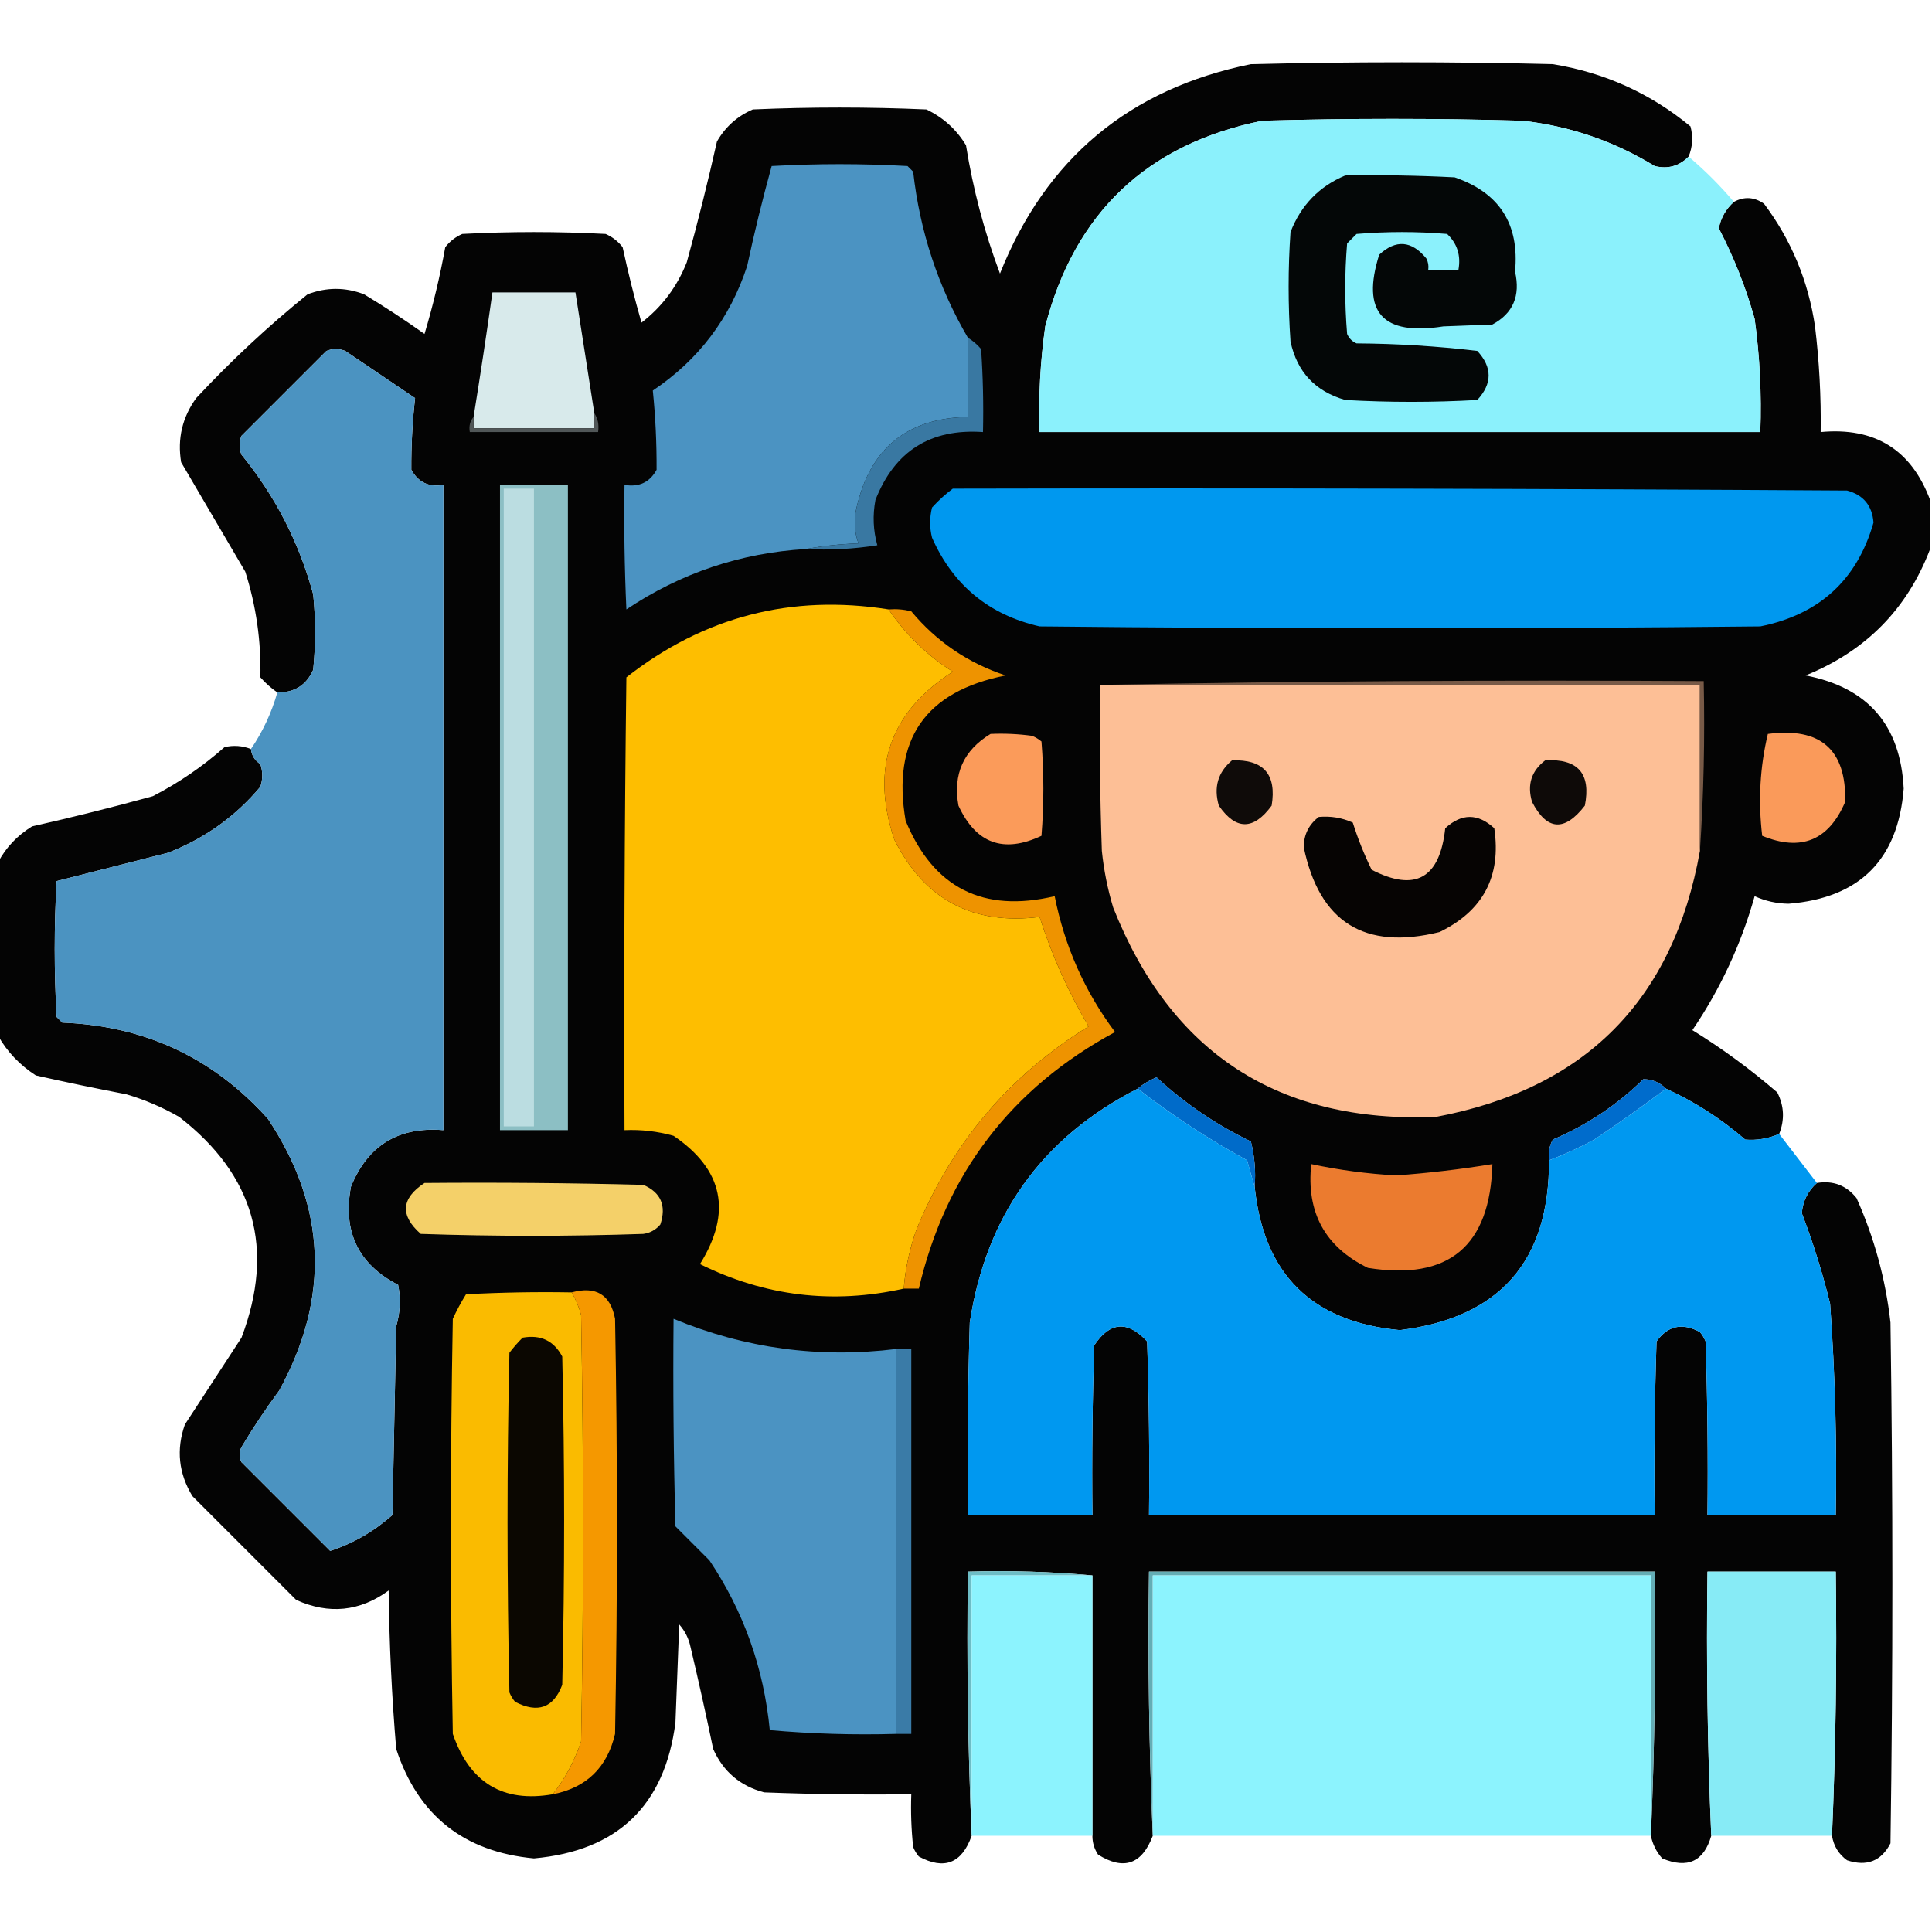
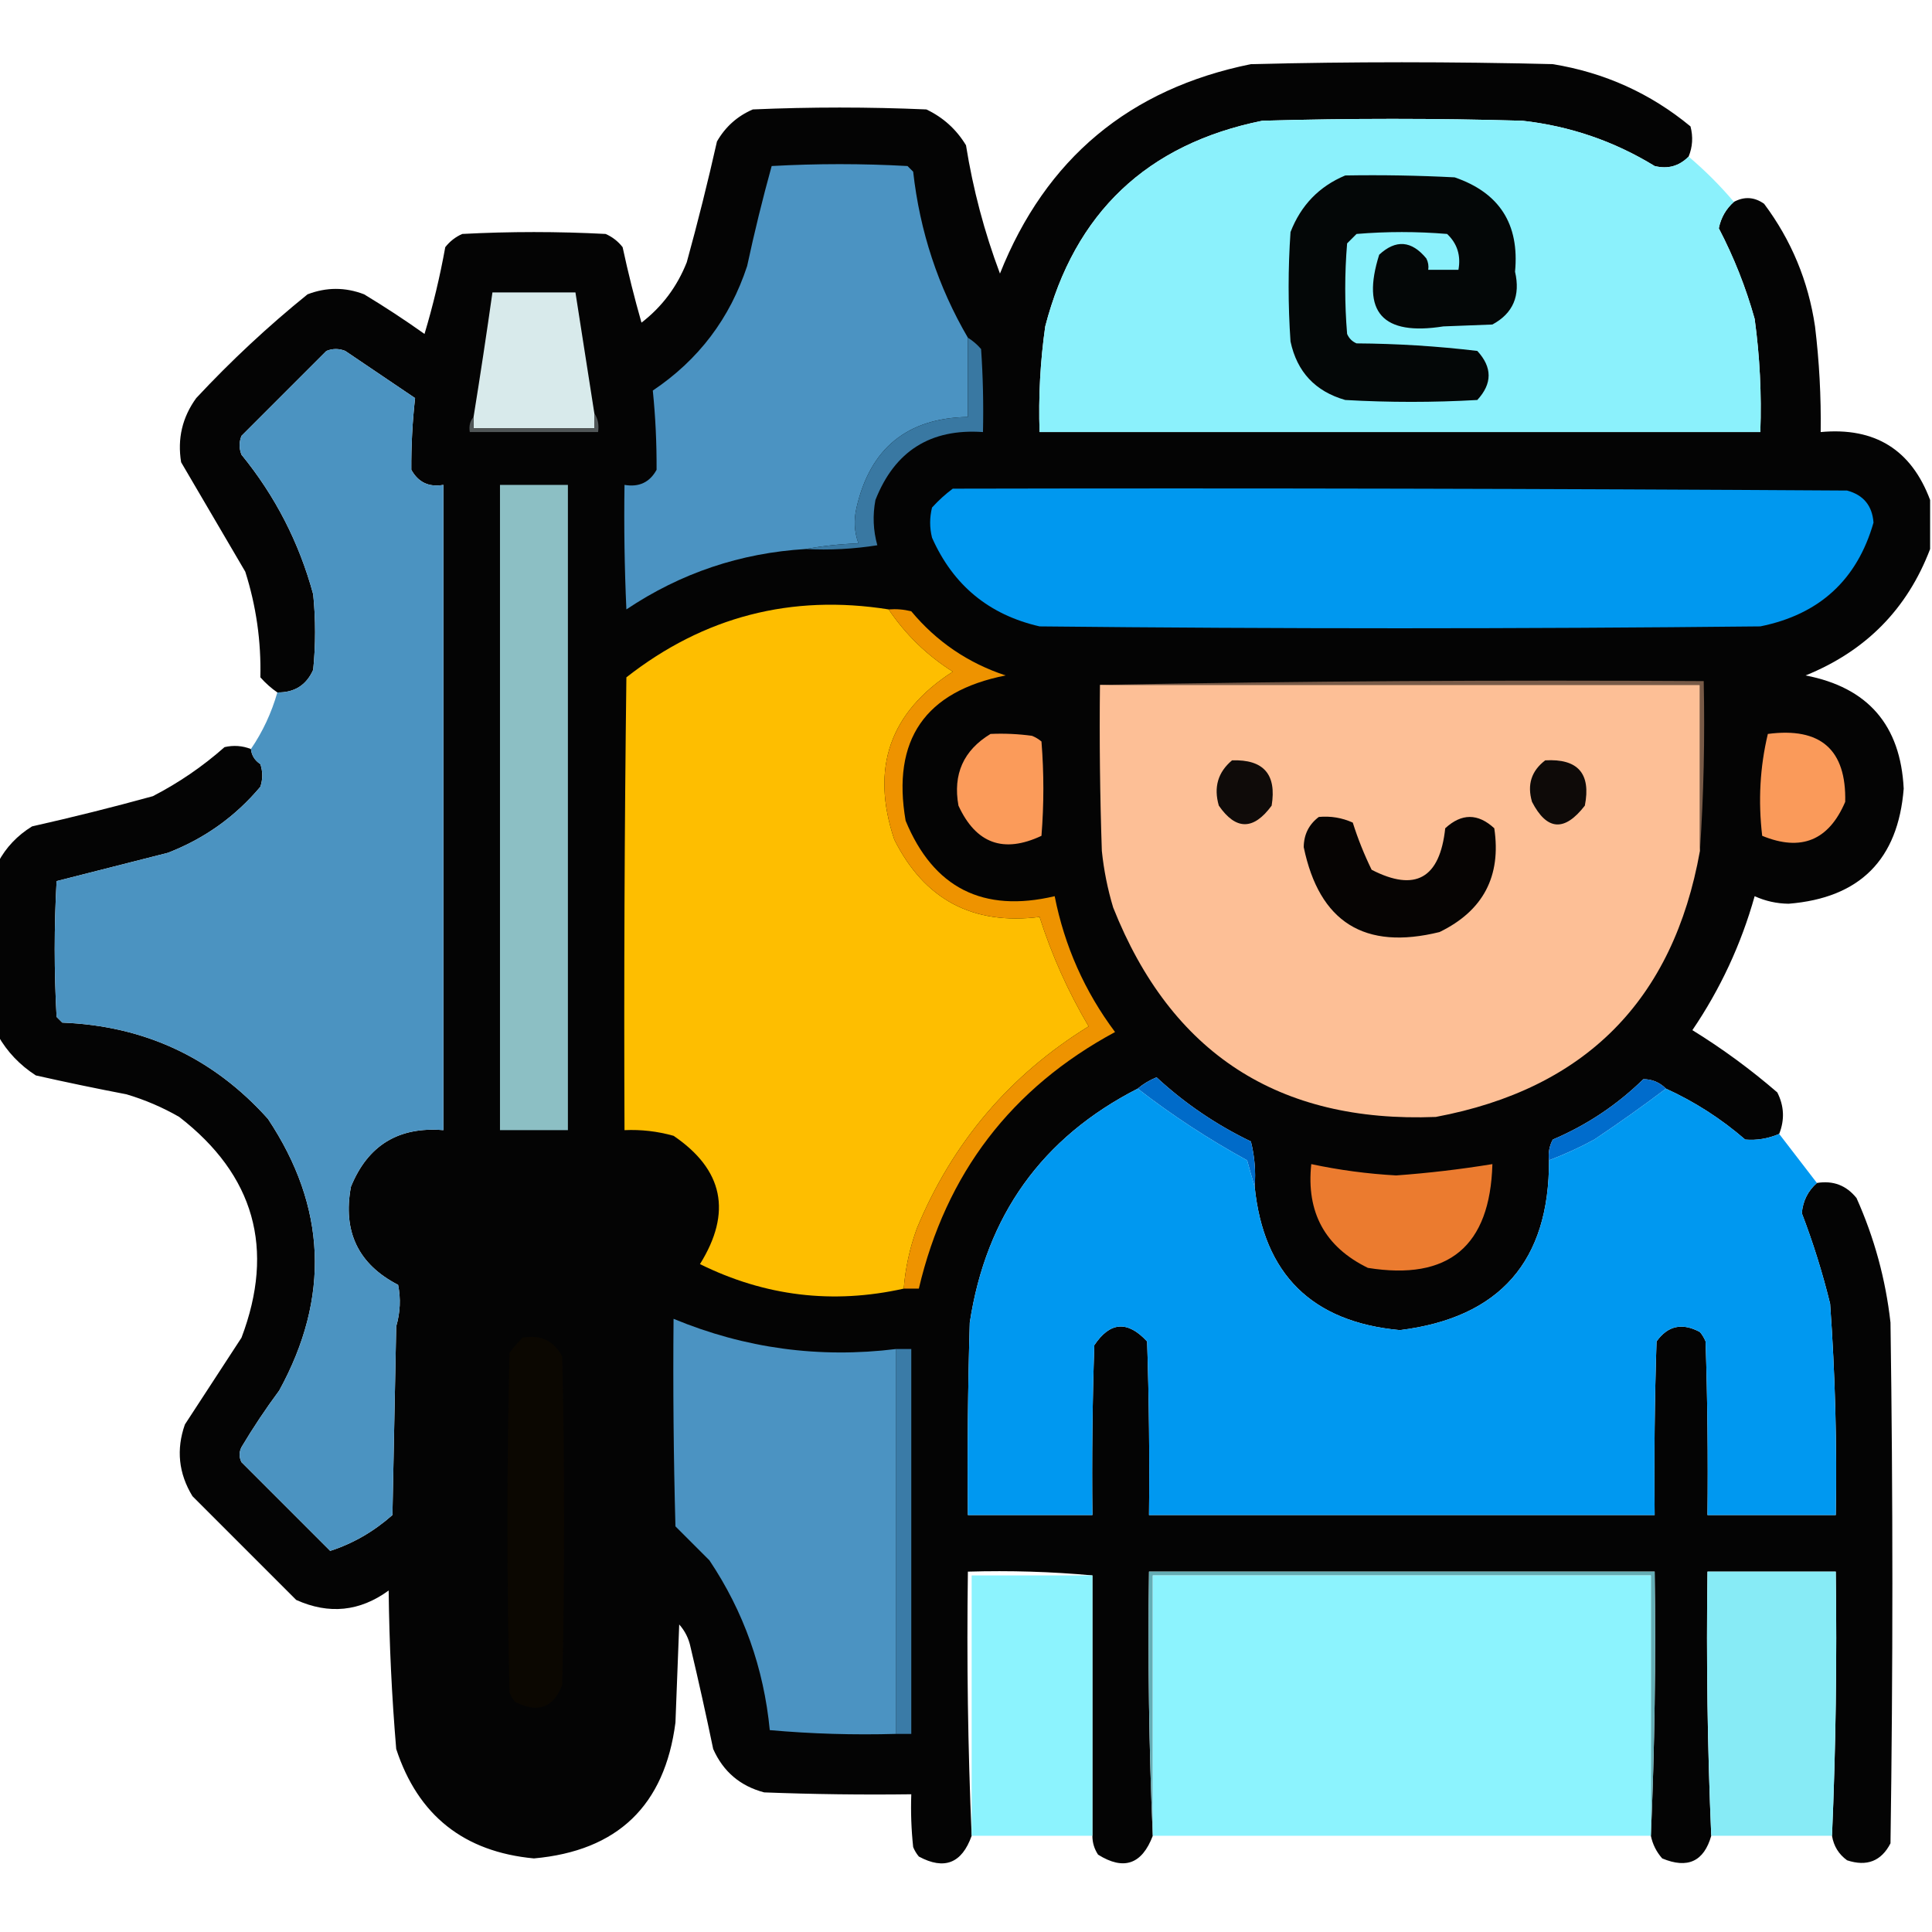
<svg xmlns="http://www.w3.org/2000/svg" width="512px" height="512px" style="shape-rendering:geometricPrecision; text-rendering:geometricPrecision; image-rendering:optimizeQuality; fill-rule:evenodd; clip-rule:evenodd">
  <g>
    <path style="opacity:0.983" fill="#010101" d="M 447.5,41.5 C 444.993,44.036 441.993,44.869 438.5,44C 427.753,37.417 416.086,33.417 403.5,32C 380.5,31.333 357.5,31.333 334.5,32C 303.973,38.194 284.806,56.361 277,86.5C 275.684,95.782 275.184,105.116 275.5,114.5C 339.167,114.5 402.833,114.5 466.5,114.5C 466.865,104.443 466.365,94.443 465,84.5C 462.667,76.168 459.501,68.168 455.5,60.5C 456.071,57.687 457.404,55.354 459.5,53.5C 462.255,52.02 464.922,52.187 467.5,54C 474.716,63.635 479.216,74.468 481,86.5C 482.128,95.8 482.628,105.134 482.5,114.5C 496.845,113.164 506.512,119.164 511.5,132.5C 511.5,136.833 511.5,141.167 511.5,145.5C 505.467,161.368 494.467,172.534 478.5,179C 495.006,182.174 503.672,192.174 504.5,209C 503.015,227.818 492.848,237.985 474,239.5C 470.832,239.457 467.832,238.791 465,237.5C 461.421,250.241 455.921,262.074 448.5,273C 456.413,277.88 463.913,283.38 471,289.5C 472.822,293.09 472.989,296.757 471.5,300.5C 468.594,301.751 465.594,302.251 462.5,302C 456.123,296.481 449.123,291.981 441.5,288.5C 439.821,286.825 437.821,285.992 435.5,286C 428.532,292.822 420.532,298.155 411.5,302C 410.594,303.699 410.261,305.533 410.5,307.5C 410.622,334.209 397.455,349.209 371,352.5C 347.702,350.368 334.868,337.701 332.5,314.5C 332.824,310.445 332.491,306.445 331.5,302.5C 322.301,298.07 313.967,292.403 306.5,285.5C 304.604,286.275 302.937,287.275 301.5,288.5C 276.172,301.439 261.339,322.106 257,350.5C 256.5,367.497 256.333,384.497 256.5,401.5C 267.5,401.5 278.5,401.5 289.5,401.5C 289.333,386.496 289.5,371.496 290,356.5C 294.167,350.241 298.833,349.908 304,355.5C 304.5,370.83 304.667,386.163 304.5,401.5C 349.167,401.5 393.833,401.5 438.5,401.5C 438.333,386.163 438.5,370.83 439,355.5C 441.981,351.304 445.814,350.471 450.5,353C 451.126,353.75 451.626,354.584 452,355.5C 452.5,370.83 452.667,386.163 452.5,401.5C 463.833,401.5 475.167,401.5 486.5,401.5C 486.836,382.806 486.336,364.139 485,345.5C 482.997,337.325 480.497,329.325 477.5,321.5C 477.782,318.269 479.115,315.602 481.5,313.5C 485.803,312.796 489.303,314.13 492,317.5C 496.715,328.028 499.715,339.028 501,350.5C 501.667,396.5 501.667,442.5 501,488.5C 498.565,493.224 494.731,494.724 489.5,493C 487.281,491.399 485.948,489.233 485.5,486.5C 486.498,463.339 486.831,440.006 486.5,416.5C 475.167,416.5 463.833,416.5 452.5,416.5C 452.169,440.006 452.502,463.339 453.5,486.5C 451.56,493.314 447.227,495.314 440.5,492.5C 438.962,490.757 437.962,488.757 437.5,486.5C 438.498,463.339 438.831,440.006 438.5,416.5C 393.833,416.5 349.167,416.5 304.5,416.5C 304.169,440.006 304.502,463.339 305.5,486.5C 302.625,494.09 297.792,495.756 291,491.5C 289.991,489.975 289.491,488.308 289.5,486.5C 289.5,463.5 289.5,440.5 289.5,417.5C 278.679,416.505 267.679,416.172 256.5,416.5C 256.169,440.006 256.502,463.339 257.5,486.5C 254.911,493.809 250.244,495.642 243.5,492C 242.874,491.25 242.374,490.416 242,489.5C 241.501,484.845 241.334,480.179 241.5,475.5C 228.496,475.667 215.496,475.5 202.5,475C 196.159,473.325 191.659,469.492 189,463.5C 187.128,454.471 185.128,445.471 183,436.5C 182.527,434.221 181.527,432.221 180,430.5C 179.667,439.167 179.333,447.833 179,456.5C 176.164,478.502 163.664,490.502 141.5,492.5C 122.936,490.759 110.77,481.093 105,463.5C 103.824,449.532 103.158,435.532 103,421.5C 95.358,427.074 87.192,427.907 78.5,424C 69.333,414.833 60.167,405.667 51,396.5C 47.33,390.472 46.663,384.139 49,377.5C 54,369.833 59,362.167 64,354.5C 72.918,330.922 67.418,311.422 47.5,296C 43.065,293.449 38.399,291.449 33.5,290C 25.472,288.461 17.472,286.794 9.5,285C 5.26,282.262 1.926,278.762 -0.5,274.5C -0.5,259.167 -0.5,243.833 -0.5,228.5C 1.592,224.572 4.592,221.406 8.5,219C 19.232,216.587 29.899,213.92 40.5,211C 47.382,207.448 53.715,203.115 59.5,198C 61.885,197.444 64.218,197.61 66.5,198.5C 66.685,200.196 67.519,201.529 69,202.5C 69.667,204.5 69.667,206.5 69,208.5C 62.372,216.405 54.205,222.239 44.5,226C 34.63,228.505 24.797,231.005 15,233.5C 14.333,245.5 14.333,257.5 15,269.5C 15.5,270 16,270.5 16.5,271C 38.364,271.851 56.531,280.351 71,296.5C 86.525,319.826 87.525,343.826 74,368.5C 70.419,373.328 67.085,378.328 64,383.5C 63.333,384.833 63.333,386.167 64,387.5C 71.833,395.333 79.667,403.167 87.5,411C 93.519,409.064 99.019,405.897 104,401.5C 104.333,384.833 104.667,368.167 105,351.5C 106.071,347.796 106.238,344.129 105.5,340.5C 94.949,335.057 90.782,326.391 93,314.5C 97.462,303.516 105.628,298.516 117.5,299.5C 117.5,242.5 117.5,185.5 117.5,128.5C 113.685,129.171 110.851,127.838 109,124.5C 108.961,118.123 109.294,111.79 110,105.5C 103.833,101.333 97.667,97.167 91.5,93C 89.833,92.333 88.167,92.333 86.5,93C 79,100.5 71.5,108 64,115.5C 63.333,117.167 63.333,118.833 64,120.5C 72.949,131.46 79.282,143.793 83,157.5C 83.667,164.167 83.667,170.833 83,177.5C 81.195,181.574 78.028,183.574 73.5,183.5C 71.897,182.404 70.397,181.07 69,179.5C 69.223,169.92 67.889,160.587 65,151.5C 59.301,141.813 53.635,132.147 48,122.5C 46.977,116.258 48.311,110.592 52,105.5C 61.231,95.599 71.064,86.433 81.5,78C 86.516,76.079 91.516,76.079 96.5,78C 101.969,81.303 107.302,84.803 112.5,88.5C 114.757,80.975 116.59,73.309 118,65.5C 119.214,63.951 120.714,62.785 122.5,62C 135.167,61.333 147.833,61.333 160.5,62C 162.286,62.785 163.786,63.951 165,65.5C 166.459,72.287 168.126,78.953 170,85.5C 175.436,81.318 179.436,75.984 182,69.5C 184.92,58.899 187.587,48.232 190,37.5C 192.222,33.612 195.388,30.779 199.5,29C 214.833,28.333 230.167,28.333 245.5,29C 249.948,31.114 253.448,34.281 256,38.5C 257.864,50.161 260.864,61.494 265,72.5C 277.139,42.031 299.306,23.531 331.5,17C 358.167,16.333 384.833,16.333 411.5,17C 425.216,19.232 437.382,24.732 448,33.5C 448.722,36.261 448.555,38.927 447.5,41.5 Z" />
  </g>
  <g>
    <path style="opacity:0.999" fill="#8bf1fc" d="M 447.5,41.5 C 451.86,45.194 455.86,49.194 459.5,53.5C 457.404,55.354 456.071,57.687 455.5,60.5C 459.501,68.168 462.667,76.168 465,84.5C 466.365,94.443 466.865,104.443 466.5,114.5C 402.833,114.5 339.167,114.5 275.5,114.5C 275.184,105.116 275.684,95.782 277,86.5C 284.806,56.361 303.973,38.194 334.5,32C 357.5,31.333 380.5,31.333 403.5,32C 416.086,33.417 427.753,37.417 438.5,44C 441.993,44.869 444.993,44.036 447.5,41.5 Z" />
  </g>
  <g>
    <path style="opacity:1" fill="#4b93c2" d="M 256.5,89.5 C 256.5,96.5 256.5,103.5 256.5,110.5C 240.453,110.783 230.62,118.783 227,134.5C 226.216,137.76 226.383,140.927 227.5,144C 222.649,144.174 217.982,144.674 213.5,145.5C 196.208,146.542 180.375,151.875 166,161.5C 165.5,150.505 165.333,139.505 165.5,128.5C 169.355,129.155 172.188,127.821 174,124.5C 174.041,117.463 173.707,110.463 173,103.5C 185.105,95.39 193.438,84.39 198,70.5C 199.918,61.566 202.085,52.732 204.5,44C 216.5,43.333 228.5,43.333 240.5,44C 241,44.5 241.5,45 242,45.5C 243.767,61.3 248.6,75.966 256.5,89.5 Z" />
  </g>
  <g>
    <path style="opacity:1" fill="#040707" d="M 356.5,46.5 C 366.172,46.334 375.839,46.5 385.5,47C 397.376,51.074 402.709,59.407 401.5,72C 402.975,78.38 400.975,83.047 395.5,86C 391.167,86.167 386.833,86.333 382.5,86.5C 366.368,89.049 360.701,82.715 365.5,67.5C 369.922,63.41 374.089,63.743 378,68.5C 378.483,69.448 378.649,70.448 378.5,71.5C 381.167,71.5 383.833,71.5 386.5,71.5C 387.186,67.713 386.186,64.546 383.5,62C 375.5,61.333 367.5,61.333 359.5,62C 358.667,62.833 357.833,63.667 357,64.5C 356.333,72.5 356.333,80.5 357,88.5C 357.5,89.667 358.333,90.5 359.5,91C 370.239,91.07 380.906,91.737 391.5,93C 395.5,97.333 395.5,101.667 391.5,106C 379.833,106.667 368.167,106.667 356.5,106C 348.556,103.723 343.722,98.556 342,90.5C 341.333,80.833 341.333,71.167 342,61.5C 344.755,54.396 349.588,49.396 356.5,46.5 Z" />
  </g>
  <g>
    <path style="opacity:1" fill="#d8eaeb" d="M 157.5,109.5 C 157.5,110.833 157.5,112.167 157.5,113.5C 146.833,113.5 136.167,113.5 125.5,113.5C 125.5,112.5 125.5,111.5 125.5,110.5C 127.275,99.515 128.942,88.515 130.5,77.5C 137.833,77.5 145.167,77.5 152.5,77.5C 154.167,88.167 155.833,98.833 157.5,109.5 Z" />
  </g>
  <g>
    <path style="opacity:1" fill="#3978a2" d="M 256.5,89.5 C 257.794,90.29 258.961,91.29 260,92.5C 260.5,99.826 260.666,107.159 260.5,114.5C 246.601,113.533 237.101,119.533 232,132.5C 231.233,136.558 231.4,140.558 232.5,144.5C 226.202,145.496 219.868,145.83 213.5,145.5C 217.982,144.674 222.649,144.174 227.5,144C 226.383,140.927 226.216,137.76 227,134.5C 230.62,118.783 240.453,110.783 256.5,110.5C 256.5,103.5 256.5,96.5 256.5,89.5 Z" />
  </g>
  <g>
    <path style="opacity:0.999" fill="#4b93c1" d="M 66.5,198.5 C 69.616,193.93 71.95,188.93 73.5,183.5C 78.028,183.574 81.195,181.574 83,177.5C 83.667,170.833 83.667,164.167 83,157.5C 79.282,143.793 72.949,131.46 64,120.5C 63.333,118.833 63.333,117.167 64,115.5C 71.5,108 79,100.5 86.5,93C 88.167,92.333 89.833,92.333 91.5,93C 97.667,97.167 103.833,101.333 110,105.5C 109.294,111.79 108.961,118.123 109,124.5C 110.851,127.838 113.685,129.171 117.5,128.5C 117.5,185.5 117.5,242.5 117.5,299.5C 105.628,298.516 97.462,303.516 93,314.5C 90.782,326.391 94.949,335.057 105.5,340.5C 106.238,344.129 106.071,347.796 105,351.5C 104.667,368.167 104.333,384.833 104,401.5C 99.019,405.897 93.519,409.064 87.5,411C 79.667,403.167 71.833,395.333 64,387.5C 63.333,386.167 63.333,384.833 64,383.5C 67.085,378.328 70.419,373.328 74,368.5C 87.525,343.826 86.525,319.826 71,296.5C 56.531,280.351 38.364,271.851 16.5,271C 16,270.5 15.5,270 15,269.5C 14.333,257.5 14.333,245.5 15,233.5C 24.797,231.005 34.63,228.505 44.5,226C 54.205,222.239 62.372,216.405 69,208.5C 69.667,206.5 69.667,204.5 69,202.5C 67.519,201.529 66.685,200.196 66.5,198.5 Z" />
  </g>
  <g>
    <path style="opacity:1" fill="#515758" d="M 157.5,109.5 C 158.451,110.919 158.784,112.585 158.5,114.5C 147.167,114.5 135.833,114.5 124.5,114.5C 124.232,112.901 124.566,111.568 125.5,110.5C 125.5,111.5 125.5,112.5 125.5,113.5C 136.167,113.5 146.833,113.5 157.5,113.5C 157.5,112.167 157.5,110.833 157.5,109.5 Z" />
  </g>
  <g>
    <path style="opacity:1" fill="#8cbfc4" d="M 132.5,128.5 C 138.5,128.5 144.5,128.5 150.5,128.5C 150.5,185.5 150.5,242.5 150.5,299.5C 144.5,299.5 138.5,299.5 132.5,299.5C 132.5,242.5 132.5,185.5 132.5,128.5 Z" />
  </g>
  <g>
-     <path style="opacity:1" fill="#bbdde1" d="M 133.5,129.5 C 136.167,129.5 138.833,129.5 141.5,129.5C 141.5,185.833 141.5,242.167 141.5,298.5C 138.833,298.5 136.167,298.5 133.5,298.5C 133.5,242.167 133.5,185.833 133.5,129.5 Z" />
-   </g>
+     </g>
  <g>
    <path style="opacity:1" fill="#0098ef" d="M 252.5,129.5 C 331.501,129.333 410.501,129.5 489.5,130C 493.836,131.17 496.169,134.004 496.5,138.5C 492.151,153.677 482.151,162.844 466.5,166C 402.833,166.667 339.167,166.667 275.5,166C 262.092,162.927 252.592,155.094 247,142.5C 246.333,139.833 246.333,137.167 247,134.5C 248.73,132.598 250.563,130.931 252.5,129.5 Z" />
  </g>
  <g>
    <path style="opacity:1" fill="#febe00" d="M 235.5,161.5 C 240.001,168.167 245.668,173.667 252.5,178C 235.81,188.735 230.643,203.569 237,222.5C 244.959,238.397 257.792,245.23 275.5,243C 278.744,253.155 283.078,262.822 288.5,272C 267.625,284.883 252.458,302.716 243,325.5C 241.107,330.678 239.94,336.012 239.5,341.5C 220.725,345.692 202.725,343.525 185.5,335C 194.036,321.297 191.702,309.964 178.5,301C 174.249,299.805 169.915,299.305 165.5,299.5C 165.333,259.499 165.5,219.499 166,179.5C 186.543,163.406 209.71,157.406 235.5,161.5 Z" />
  </g>
  <g>
    <path style="opacity:1" fill="#ee9300" d="M 235.5,161.5 C 237.527,161.338 239.527,161.505 241.5,162C 248.211,170.043 256.544,175.71 266.5,179C 245.137,183.229 236.304,196.063 240,217.5C 247.359,235.312 260.526,241.979 279.5,237.5C 282.115,250.728 287.448,262.728 295.5,273.5C 268.007,288.335 250.674,311.002 243.5,341.5C 242.167,341.5 240.833,341.5 239.5,341.5C 239.94,336.012 241.107,330.678 243,325.5C 252.458,302.716 267.625,284.883 288.5,272C 283.078,262.822 278.744,253.155 275.5,243C 257.792,245.23 244.959,238.397 237,222.5C 230.643,203.569 235.81,188.735 252.5,178C 245.668,173.667 240.001,168.167 235.5,161.5 Z" />
  </g>
  <g>
    <path style="opacity:1" fill="#fdbf96" d="M 291.5,181.5 C 344.5,181.5 397.5,181.5 450.5,181.5C 450.5,196.167 450.5,210.833 450.5,225.5C 443.43,265.071 420.096,288.571 380.5,296C 338.834,297.651 310.334,279.151 295,240.5C 293.524,235.594 292.524,230.594 292,225.5C 291.5,210.837 291.333,196.17 291.5,181.5 Z" />
  </g>
  <g>
    <path style="opacity:1" fill="#785a47" d="M 291.5,181.5 C 344.664,180.501 397.997,180.168 451.5,180.5C 451.829,195.676 451.496,210.676 450.5,225.5C 450.5,210.833 450.5,196.167 450.5,181.5C 397.5,181.5 344.5,181.5 291.5,181.5 Z" />
  </g>
  <g>
    <path style="opacity:1" fill="#fb9b5a" d="M 262.5,194.5 C 266.182,194.335 269.848,194.501 273.5,195C 274.416,195.374 275.25,195.874 276,196.5C 276.667,204.833 276.667,213.167 276,221.5C 265.955,226.227 258.622,223.56 254,213.5C 252.498,205.175 255.331,198.842 262.5,194.5 Z" />
  </g>
  <g>
    <path style="opacity:1" fill="#fa9a5a" d="M 468.5,194.5 C 482.484,192.661 489.317,198.661 489,212.5C 484.633,222.734 477.3,225.734 467,221.5C 465.908,212.24 466.408,203.24 468.5,194.5 Z" />
  </g>
  <g>
    <path style="opacity:1" fill="#0e0a08" d="M 409.5,201.5 C 418.174,201.006 421.674,205.006 420,213.5C 414.613,220.472 409.947,220.138 406,212.5C 404.662,207.96 405.829,204.293 409.5,201.5 Z" />
  </g>
  <g>
    <path style="opacity:1" fill="#0f0b09" d="M 326.5,201.5 C 334.861,201.213 338.361,205.213 337,213.5C 332.194,220.053 327.527,220.053 323,213.5C 321.593,208.643 322.76,204.643 326.5,201.5 Z" />
  </g>
  <g>
    <path style="opacity:1" fill="#060403" d="M 349.5,216.5 C 352.649,216.211 355.649,216.711 358.5,218C 359.858,222.295 361.525,226.461 363.5,230.5C 375.077,236.454 381.577,232.788 383,219.5C 387.333,215.5 391.667,215.5 396,219.5C 397.895,232.21 393.062,241.376 381.5,247C 361.631,251.906 349.631,244.406 345.5,224.5C 345.54,221.142 346.874,218.476 349.5,216.5 Z" />
  </g>
  <g>
    <path style="opacity:1" fill="#006bc9" d="M 332.5,314.5 C 331.835,312.302 331.168,309.969 330.5,307.5C 320.263,301.892 310.597,295.559 301.5,288.5C 302.937,287.275 304.604,286.275 306.5,285.5C 313.967,292.403 322.301,298.07 331.5,302.5C 332.491,306.445 332.824,310.445 332.5,314.5 Z" />
  </g>
  <g>
    <path style="opacity:1" fill="#006ccc" d="M 441.5,288.5 C 435.342,293.144 429.009,297.644 422.5,302C 418.598,304.119 414.598,305.952 410.5,307.5C 410.261,305.533 410.594,303.699 411.5,302C 420.532,298.155 428.532,292.822 435.5,286C 437.821,285.992 439.821,286.825 441.5,288.5 Z" />
  </g>
  <g>
    <path style="opacity:0.999" fill="#0098f0" d="M 301.5,288.5 C 310.597,295.559 320.263,301.892 330.5,307.5C 331.168,309.969 331.835,312.302 332.5,314.5C 334.868,337.701 347.702,350.368 371,352.5C 397.455,349.209 410.622,334.209 410.5,307.5C 414.598,305.952 418.598,304.119 422.5,302C 429.009,297.644 435.342,293.144 441.5,288.5C 449.123,291.981 456.123,296.481 462.5,302C 465.594,302.251 468.594,301.751 471.5,300.5C 474.864,304.857 478.198,309.191 481.5,313.5C 479.115,315.602 477.782,318.269 477.5,321.5C 480.497,329.325 482.997,337.325 485,345.5C 486.336,364.139 486.836,382.806 486.5,401.5C 475.167,401.5 463.833,401.5 452.5,401.5C 452.667,386.163 452.5,370.83 452,355.5C 451.626,354.584 451.126,353.75 450.5,353C 445.814,350.471 441.981,351.304 439,355.5C 438.5,370.83 438.333,386.163 438.5,401.5C 393.833,401.5 349.167,401.5 304.5,401.5C 304.667,386.163 304.5,370.83 304,355.5C 298.833,349.908 294.167,350.241 290,356.5C 289.5,371.496 289.333,386.496 289.5,401.5C 278.5,401.5 267.5,401.5 256.5,401.5C 256.333,384.497 256.5,367.497 257,350.5C 261.339,322.106 276.172,301.439 301.5,288.5 Z" />
  </g>
  <g>
    <path style="opacity:1" fill="#eb7b2f" d="M 347.5,308.5 C 354.917,310.083 362.417,311.083 370,311.5C 378.55,310.88 387.05,309.88 395.5,308.5C 394.9,330.274 383.9,339.44 362.5,336C 351.133,330.441 346.133,321.275 347.5,308.5 Z" />
  </g>
  <g>
-     <path style="opacity:1" fill="#f4d069" d="M 112.5,313.5 C 131.836,313.333 151.17,313.5 170.5,314C 175.145,316.025 176.645,319.525 175,324.5C 173.829,325.893 172.329,326.727 170.5,327C 150.833,327.667 131.167,327.667 111.5,327C 105.954,322.097 106.288,317.597 112.5,313.5 Z" />
-   </g>
+     </g>
  <g>
-     <path style="opacity:1" fill="#fabb00" d="M 151.5,342.5 C 152.594,344.359 153.427,346.359 154,348.5C 154.667,386.167 154.667,423.833 154,461.5C 152.265,466.639 149.765,471.306 146.5,475.5C 133.307,477.806 124.473,472.473 120,459.5C 119.333,422.833 119.333,386.167 120,349.5C 121.039,347.254 122.206,345.087 123.5,343C 132.827,342.5 142.161,342.334 151.5,342.5 Z" />
-   </g>
+     </g>
  <g>
-     <path style="opacity:1" fill="#f59800" d="M 151.5,342.5 C 157.938,340.756 161.772,343.09 163,349.5C 163.667,386.167 163.667,422.833 163,459.5C 160.901,468.434 155.401,473.767 146.5,475.5C 149.765,471.306 152.265,466.639 154,461.5C 154.667,423.833 154.667,386.167 154,348.5C 153.427,346.359 152.594,344.359 151.5,342.5 Z" />
-   </g>
+     </g>
  <g>
    <path style="opacity:1" fill="#4b93c2" d="M 237.5,357.5 C 237.5,391.5 237.5,425.5 237.5,459.5C 226.252,459.821 215.085,459.487 204,458.5C 202.409,442.055 197.076,427.055 188,413.5C 185,410.5 182,407.5 179,404.5C 178.5,386.17 178.333,367.836 178.5,349.5C 197.435,357.352 217.101,360.018 237.5,357.5 Z" />
  </g>
  <g>
    <path style="opacity:1" fill="#0b0701" d="M 138.5,354.5 C 143.28,353.641 146.78,355.308 149,359.5C 149.667,388.5 149.667,417.5 149,446.5C 146.679,452.616 142.512,454.116 136.5,451C 135.874,450.25 135.374,449.416 135,448.5C 134.333,418.5 134.333,388.5 135,358.5C 136.102,357.051 137.269,355.718 138.5,354.5 Z" />
  </g>
  <g>
    <path style="opacity:1" fill="#3a7ba7" d="M 237.5,357.5 C 238.833,357.5 240.167,357.5 241.5,357.5C 241.5,391.5 241.5,425.5 241.5,459.5C 240.167,459.5 238.833,459.5 237.5,459.5C 237.5,425.5 237.5,391.5 237.5,357.5 Z" />
  </g>
  <g>
    <path style="opacity:1" fill="#64adb5" d="M 437.5,486.5 C 437.5,463.5 437.5,440.5 437.5,417.5C 393.5,417.5 349.5,417.5 305.5,417.5C 305.5,440.5 305.5,463.5 305.5,486.5C 304.502,463.339 304.169,440.006 304.5,416.5C 349.167,416.5 393.833,416.5 438.5,416.5C 438.831,440.006 438.498,463.339 437.5,486.5 Z" />
  </g>
  <g>
-     <path style="opacity:1" fill="#6dbdc6" d="M 289.5,417.5 C 278.833,417.5 268.167,417.5 257.5,417.5C 257.5,440.5 257.5,463.5 257.5,486.5C 256.502,463.339 256.169,440.006 256.5,416.5C 267.679,416.172 278.679,416.505 289.5,417.5 Z" />
-   </g>
+     </g>
  <g>
    <path style="opacity:1" fill="#8cf3fe" d="M 289.5,417.5 C 289.5,440.5 289.5,463.5 289.5,486.5C 278.833,486.5 268.167,486.5 257.5,486.5C 257.5,463.5 257.5,440.5 257.5,417.5C 268.167,417.5 278.833,417.5 289.5,417.5 Z" />
  </g>
  <g>
    <path style="opacity:1" fill="#8cf3fe" d="M 437.5,486.5 C 393.5,486.5 349.5,486.5 305.5,486.5C 305.5,463.5 305.5,440.5 305.5,417.5C 349.5,417.5 393.5,417.5 437.5,417.5C 437.5,440.5 437.5,463.5 437.5,486.5 Z" />
  </g>
  <g>
    <path style="opacity:1" fill="#87ebf6" d="M 485.5,486.5 C 474.833,486.5 464.167,486.5 453.5,486.5C 452.502,463.339 452.169,440.006 452.5,416.5C 463.833,416.5 475.167,416.5 486.5,416.5C 486.831,440.006 486.498,463.339 485.5,486.5 Z" />
  </g>
</svg>